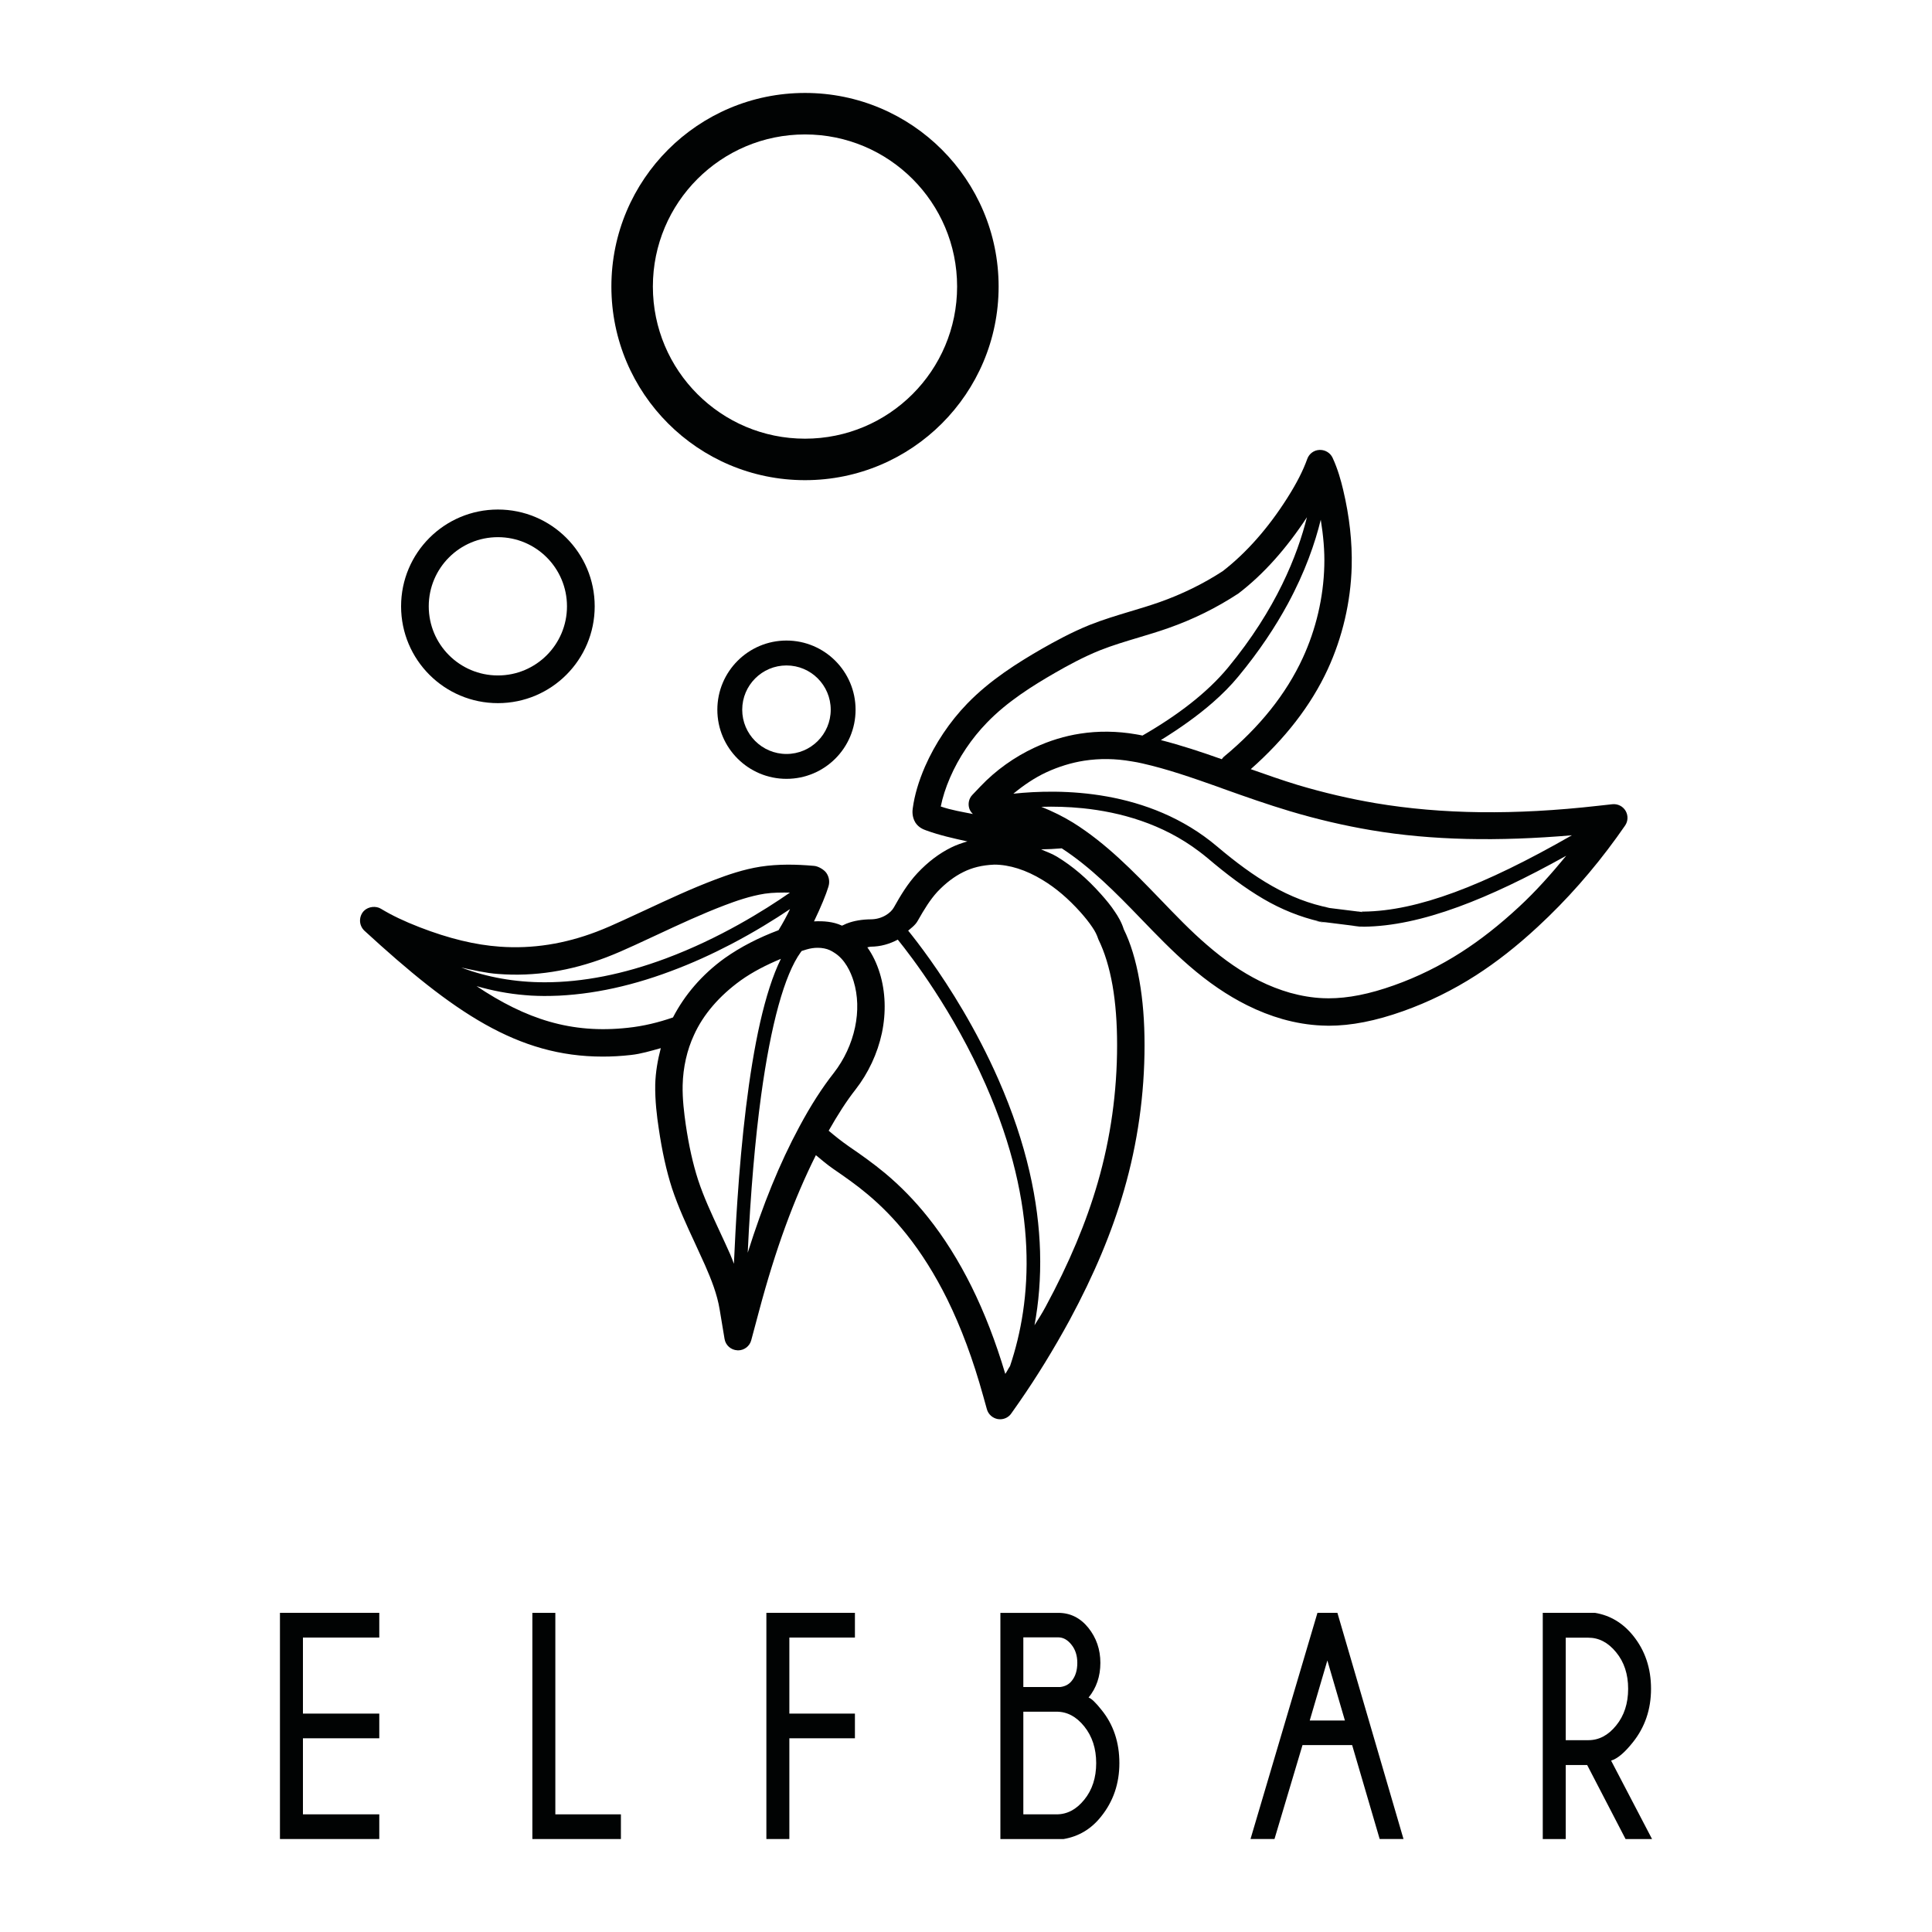
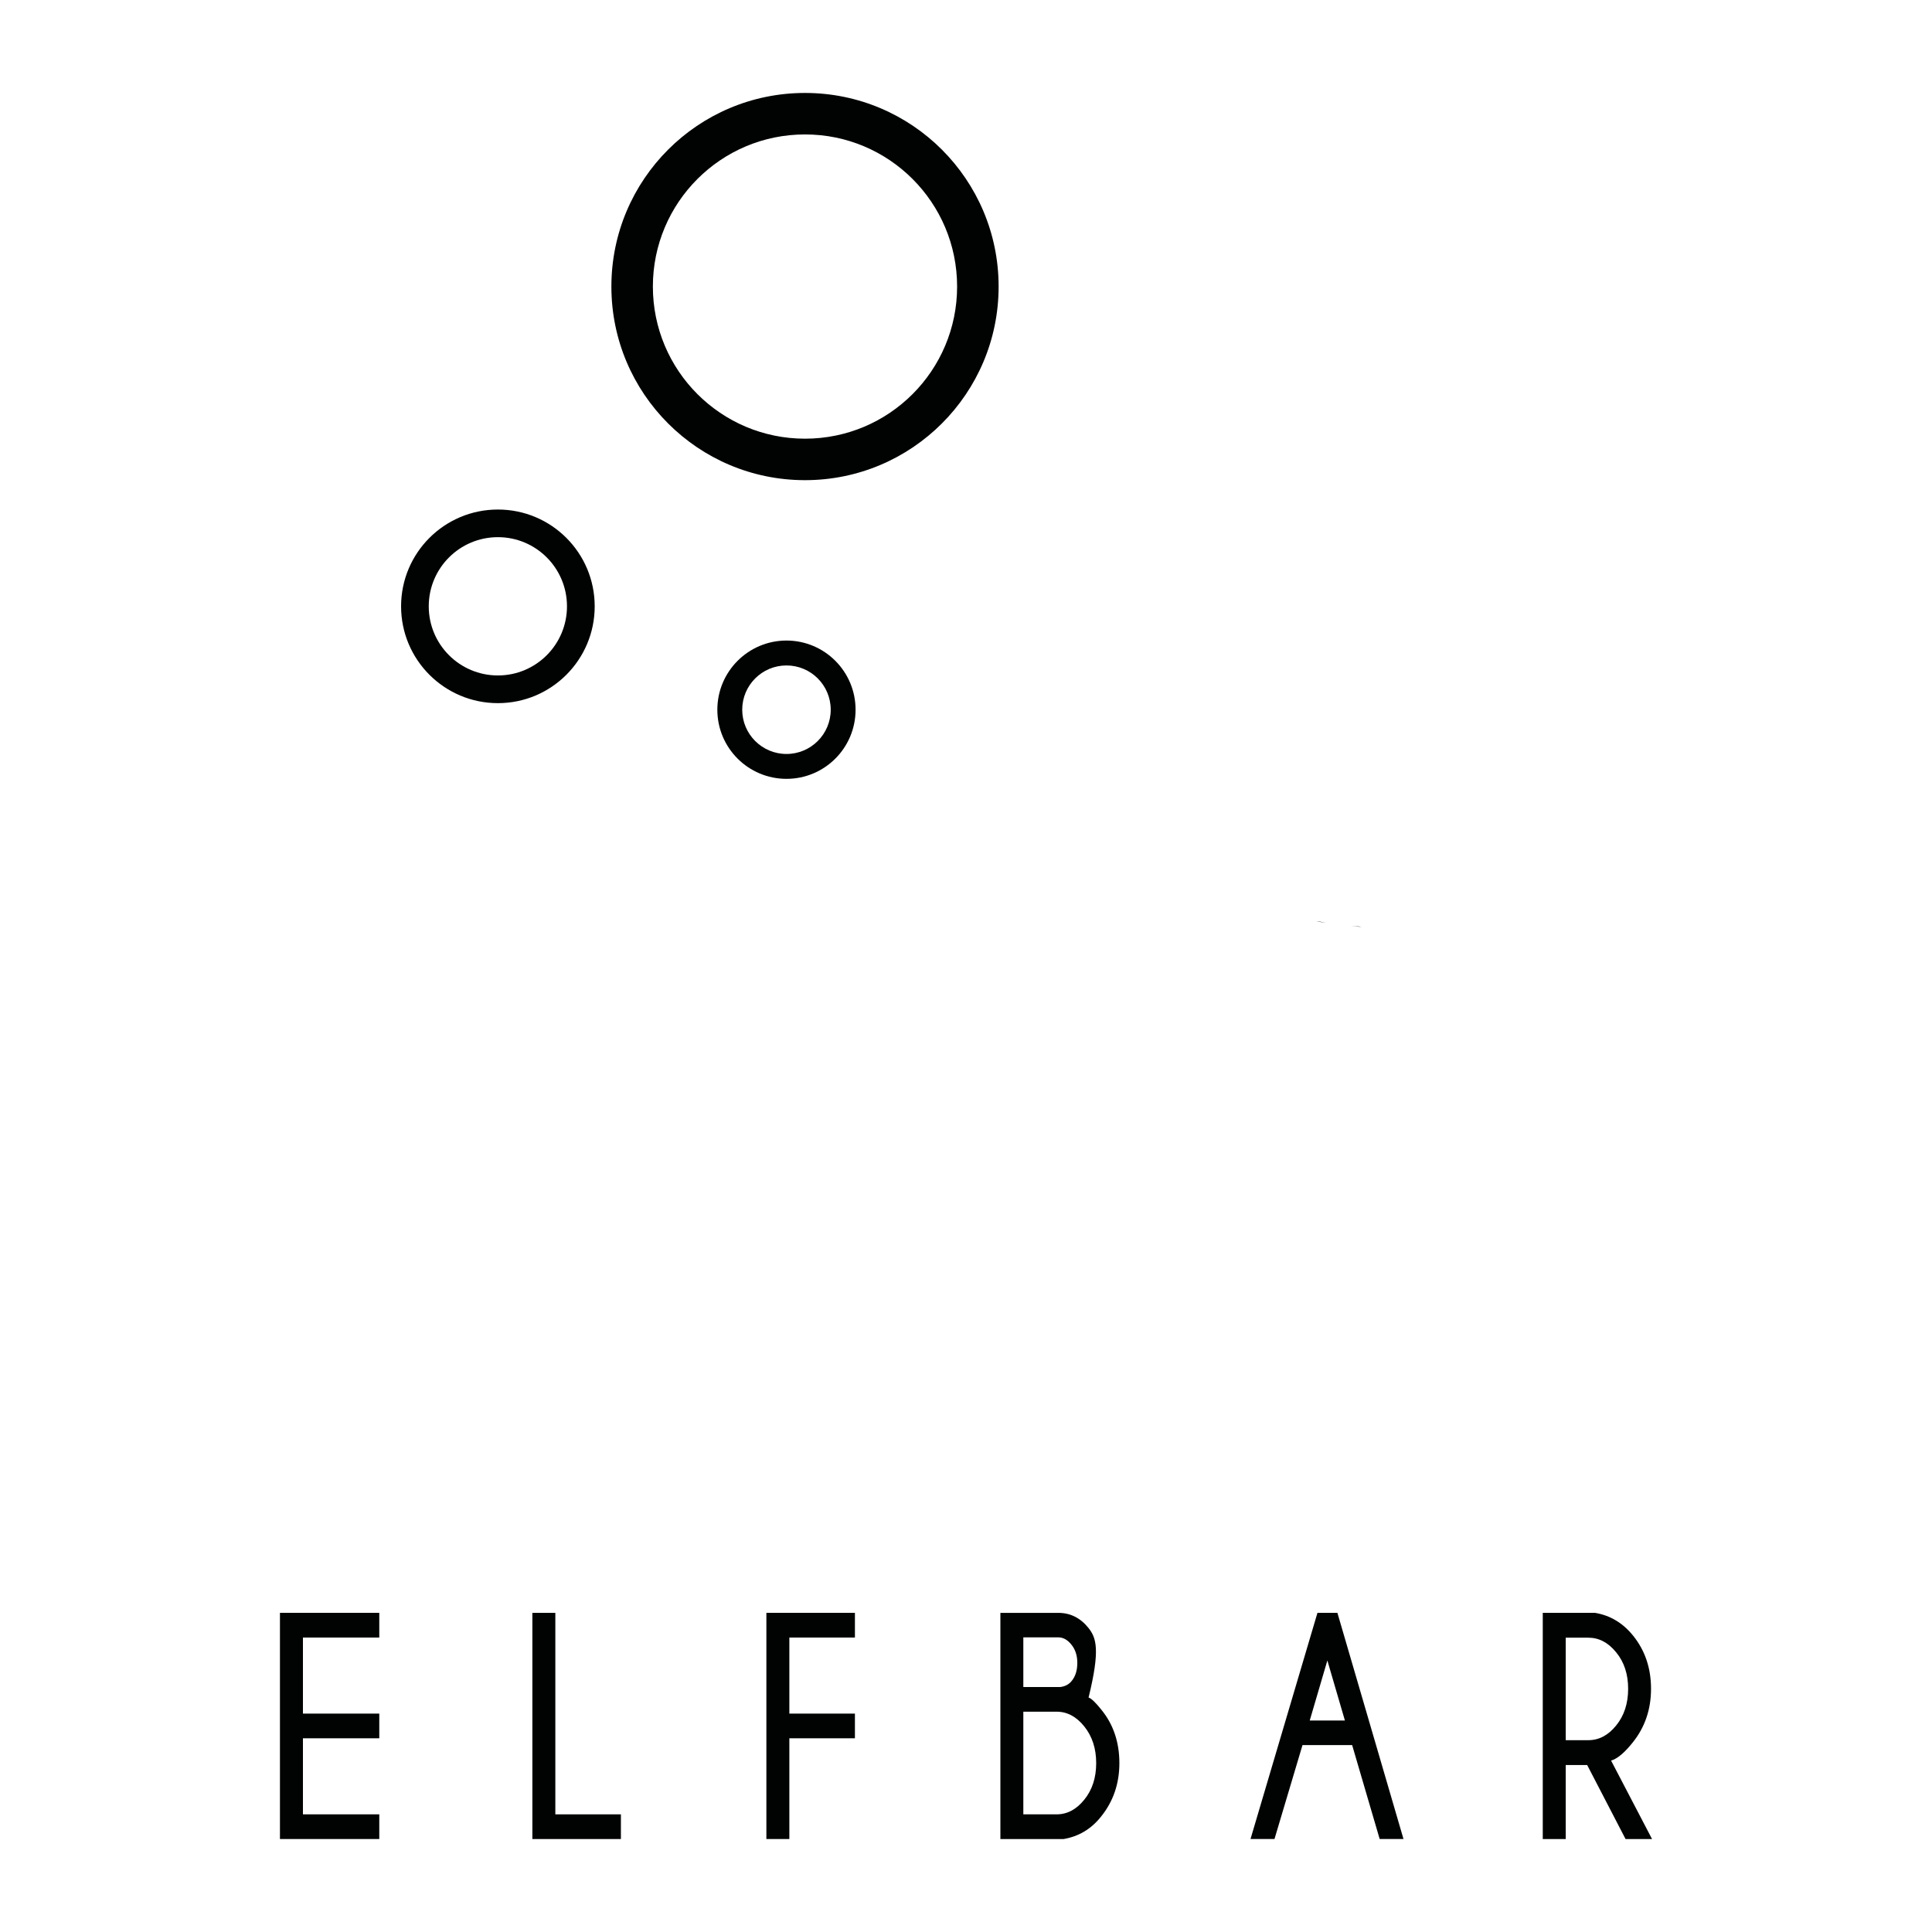
<svg xmlns="http://www.w3.org/2000/svg" width="100%" height="100%" viewBox="0 0 600 600" version="1.1" xml:space="preserve" style="fill-rule:evenodd;clip-rule:evenodd;stroke-linejoin:round;stroke-miterlimit:2;">
  <g transform="matrix(4.167,0,0,4.167,415.384,286.638)">
    <path d="M0,0.155C-0.29,0.117 -0.568,0.054 -0.855,0C-0.57,0.054 -0.29,0.117 0,0.155" style="fill:rgb(1,3,3);fill-rule:nonzero;" />
  </g>
  <g transform="matrix(4.167,0,0,4.167,419.471,287.295)">
    <path d="M0,0.068C-0.332,0.048 -0.664,0.039 -0.983,0C-0.664,0.039 -0.332,0.048 0,0.068" style="fill:rgb(1,3,3);fill-rule:nonzero;" />
  </g>
  <g transform="matrix(4.167,0,0,4.167,411.831,286.06)">
    <path d="M0,0.137C-0.161,0.106 -0.318,0.072 -0.474,0.034L-0.75,0C-0.505,0.059 -0.253,0.09 0,0.137" style="fill:rgb(1,3,3);fill-rule:nonzero;" />
  </g>
  <g transform="matrix(4.167,0,0,4.167,422.834,287.578)">
    <path d="M0,0.058L-0.195,0.033C-0.404,0.029 -0.604,0.013 -0.806,0C-0.536,0.017 -0.278,0.058 0,0.058" style="fill:rgb(1,3,3);fill-rule:nonzero;" />
  </g>
  <g transform="matrix(4.167,0,0,4.167,423.509,297.39)">
-     <path d="M0,-3.428C-0.898,-3.417 -1.721,-3.547 -2.531,-3.704C-1.766,-3.554 -0.999,-3.424 -0.162,-3.424C-0.135,-3.424 -0.112,-3.401 -0.079,-3.39L-3.074,-3.762C-2.904,-3.722 -2.706,-3.736 -2.531,-3.704C-5.576,-4.294 -8.165,-5.948 -10.917,-8.275C-16.019,-12.599 -22.638,-12.585 -26.11,-12.215C-25.358,-12.835 -24.541,-13.396 -23.655,-13.808C-22.733,-14.235 -21.777,-14.526 -20.828,-14.675C-19.674,-14.85 -18.512,-14.838 -17.284,-14.623C-17.02,-14.589 -16.755,-14.526 -16.502,-14.473C-14.639,-14.053 -12.813,-13.418 -10.786,-12.7L-10.441,-12.572C-8.807,-11.988 -7.162,-11.409 -5.489,-10.909C-3.471,-10.306 -1.436,-9.832 0.556,-9.496C5.074,-8.731 10.037,-8.647 15.516,-9.116C8.902,-5.326 3.979,-3.475 0,-3.428M11.588,-3.794C10.106,-2.418 8.684,-1.307 7.268,-0.399C5.699,0.608 4.014,1.443 2.255,2.067C0.424,2.72 -1.165,3.034 -2.614,3.034L-3.025,3.025C-3.832,2.992 -4.665,2.852 -5.495,2.621C-6.254,2.402 -7.028,2.105 -7.779,1.729C-9.086,1.075 -10.367,0.198 -11.688,-0.949C-12.889,-1.978 -14.013,-3.152 -15.214,-4.4C-17.161,-6.415 -19.183,-8.51 -21.656,-10.056C-22.425,-10.53 -23.215,-10.909 -24.021,-11.237C-23.087,-11.266 -22.04,-11.241 -20.936,-11.131C-18.155,-10.844 -15.003,-9.989 -12.256,-7.905C-12.048,-7.75 -11.843,-7.586 -11.639,-7.417C-10.239,-6.229 -8.874,-5.192 -7.463,-4.366C-6.135,-3.59 -4.753,-3.033 -3.276,-2.687L-0.357,-2.322C-0.231,-2.32 -0.114,-2.301 0.011,-2.302C2.111,-2.328 4.429,-2.82 7.061,-3.783C9.453,-4.658 12.106,-5.925 15.093,-7.59C13.989,-6.249 12.842,-4.954 11.588,-3.794M-23.933,-5.784C-22.935,-5.183 -22.013,-4.391 -21.106,-3.381C-20.787,-3.02 -20.482,-2.649 -20.222,-2.259C-20.016,-1.952 -19.894,-1.721 -19.775,-1.362C-19.299,-0.39 -18.959,0.732 -18.719,2.076C-18.489,3.405 -18.379,4.859 -18.379,6.523C-18.379,9.99 -18.858,13.439 -19.818,16.76C-20.675,19.729 -21.948,22.767 -23.715,26.036C-23.969,26.51 -24.252,26.952 -24.534,27.4C-24.225,25.736 -24.063,23.903 -24.12,21.905C-24.229,18.201 -25.095,13.926 -27.223,9.084C-28.051,7.199 -28.964,5.476 -29.848,3.97C-31.612,0.966 -33.272,-1.173 -33.948,-2.008L-34.109,-1.878C-33.786,-2.153 -33.418,-2.403 -33.232,-2.752C-32.743,-3.617 -32.307,-4.321 -31.775,-4.902C-31.159,-5.553 -30.51,-6.045 -29.837,-6.377C-29.189,-6.699 -28.472,-6.888 -27.533,-6.929C-26.41,-6.929 -25.163,-6.536 -23.933,-5.784M-26.359,30.446C-26.485,30.632 -26.585,30.843 -26.711,31.027C-27.429,28.619 -28.257,26.479 -29.229,24.515C-30.182,22.597 -31.273,20.855 -32.476,19.35C-33.441,18.136 -34.524,17.025 -35.678,16.062C-36.54,15.349 -37.442,14.703 -38.366,14.074C-38.943,13.671 -39.423,13.285 -39.874,12.901C-39.209,11.731 -38.565,10.715 -37.879,9.842C-36.919,8.611 -36.237,7.152 -35.909,5.63C-35.586,4.091 -35.64,2.543 -36.064,1.165C-36.29,0.425 -36.604,-0.221 -36.993,-0.765C-36.898,-0.774 -36.818,-0.814 -36.717,-0.814C-36.016,-0.819 -35.335,-1.011 -34.724,-1.339C-33.725,-0.101 -30.578,3.986 -28.161,9.497C-24.166,18.591 -24.725,25.588 -26.359,30.446M-42.059,12.604C-43.531,15.335 -44.775,18.407 -45.907,21.995C-45.697,17.512 -45.358,13.565 -44.905,10.251C-44.178,4.953 -43.163,1.262 -41.958,-0.399C-41.934,-0.432 -41.909,-0.46 -41.887,-0.493C-41.765,-0.535 -41.644,-0.574 -41.518,-0.608C-41.238,-0.69 -40.966,-0.731 -40.691,-0.731C-40.358,-0.731 -40.035,-0.666 -39.793,-0.554C-39.685,-0.504 -39.575,-0.444 -39.468,-0.372C-38.657,0.126 -38.231,1.062 -38.014,1.766C-37.693,2.817 -37.657,4.008 -37.911,5.202C-38.171,6.425 -38.716,7.594 -39.484,8.586C-40.365,9.705 -41.211,11.02 -42.059,12.604M-46.679,18.12C-46.789,19.731 -46.868,21.313 -46.937,22.819C-47.029,22.572 -47.124,22.32 -47.222,22.098C-47.469,21.533 -47.732,20.978 -47.992,20.415C-48.603,19.096 -49.186,17.853 -49.612,16.552C-49.992,15.369 -50.294,14.027 -50.528,12.434C-50.642,11.622 -50.781,10.558 -50.757,9.506C-50.725,8.18 -50.433,6.889 -49.913,5.77C-49.231,4.253 -48.023,2.848 -46.422,1.695C-45.542,1.067 -44.525,0.546 -43.435,0.093C-44.045,1.329 -44.552,2.949 -44.979,4.816C-45.845,8.637 -46.367,13.489 -46.679,18.12M-54.843,5.231C-59.068,5.694 -62.441,4.583 -66.118,2.126C-64.963,2.46 -63.762,2.695 -62.512,2.797C-62.201,2.826 -61.889,2.844 -61.568,2.852C-61.41,2.857 -61.249,2.861 -61.088,2.861C-60.96,2.862 -60.738,2.861 -60.547,2.855C-60.36,2.852 -60.168,2.844 -59.975,2.837C-59.591,2.817 -59.205,2.788 -58.815,2.749C-58.04,2.673 -57.248,2.554 -56.449,2.397C-54.888,2.09 -53.286,1.63 -51.661,1.02C-50.045,0.422 -48.533,-0.277 -47.175,-0.985C-45.41,-1.905 -43.901,-2.845 -42.755,-3.615C-42.988,-3.125 -43.266,-2.605 -43.61,-2.043C-45.079,-1.491 -46.435,-0.8 -47.617,0.037C-49.339,1.275 -50.627,2.812 -51.479,4.461C-52.545,4.829 -53.665,5.108 -54.843,5.231M-64.525,1.219C-61.787,1.434 -59.106,0.988 -56.46,-0.015C-55.738,-0.291 -55.031,-0.605 -54.342,-0.922L-52.628,-1.716C-50.999,-2.477 -49.312,-3.26 -47.622,-3.902C-46.801,-4.214 -45.732,-4.591 -44.637,-4.763C-44.018,-4.855 -43.381,-4.849 -42.757,-4.846C-44.66,-3.524 -48.012,-1.426 -52.011,0.064C-55.166,1.242 -58.195,1.84 -61.027,1.84C-63.25,1.84 -65.329,1.468 -67.258,0.741C-66.332,0.939 -65.4,1.159 -64.525,1.219M-31.52,-11.261C-31.385,-11.944 -31.156,-12.655 -30.827,-13.418C-30.176,-14.921 -29.222,-16.333 -28.082,-17.508C-26.563,-19.088 -24.644,-20.278 -22.977,-21.238C-22.08,-21.754 -20.888,-22.407 -19.657,-22.901C-18.725,-23.271 -17.756,-23.56 -16.789,-23.85C-16.039,-24.074 -15.281,-24.301 -14.545,-24.563C-12.707,-25.209 -10.979,-26.06 -9.334,-27.139C-7.439,-28.589 -5.735,-30.525 -4.23,-32.819C-4.936,-30 -6.501,-25.986 -10.122,-21.601C-11.664,-19.743 -13.858,-18.061 -16.488,-16.548C-16.648,-16.582 -16.813,-16.618 -16.961,-16.64C-18.371,-16.885 -19.784,-16.902 -21.142,-16.689C-22.282,-16.514 -23.413,-16.167 -24.505,-15.662C-26.024,-14.96 -27.423,-13.958 -28.554,-12.769L-29.166,-12.126C-29.426,-11.858 -29.509,-11.459 -29.393,-11.107C-29.343,-10.945 -29.24,-10.815 -29.126,-10.701C-29.924,-10.862 -30.732,-10.988 -31.52,-11.261M-3.2,-32.635C-3.009,-31.447 -2.903,-30.29 -2.937,-29.188C-2.998,-26.841 -3.554,-24.471 -4.541,-22.333C-5.782,-19.64 -7.764,-17.163 -10.432,-14.96C-10.493,-14.906 -10.533,-14.841 -10.576,-14.785C-12.142,-15.341 -13.62,-15.825 -15.117,-16.211C-13.695,-17.089 -12.389,-18.015 -11.262,-18.999C-10.546,-19.624 -9.9,-20.273 -9.343,-20.95C-7.773,-22.847 -6.575,-24.669 -5.655,-26.365C-4.353,-28.77 -3.621,-30.915 -3.2,-32.635M19.52,-10.936C19.315,-11.282 18.932,-11.473 18.526,-11.43L17.466,-11.313C11.246,-10.609 5.827,-10.68 0.889,-11.508C-1.016,-11.831 -2.971,-12.285 -4.912,-12.864C-6.087,-13.22 -7.254,-13.636 -8.417,-14.044C-5.884,-16.283 -3.938,-18.769 -2.684,-21.48C-1.584,-23.865 -0.965,-26.515 -0.895,-29.136C-0.848,-30.947 -1.057,-32.875 -1.533,-34.871C-1.69,-35.529 -1.925,-36.406 -2.322,-37.257C-2.493,-37.614 -2.854,-37.836 -3.247,-37.836L-3.299,-37.836C-3.711,-37.818 -4.068,-37.553 -4.207,-37.163C-4.522,-36.287 -4.984,-35.376 -5.675,-34.284C-7.113,-32.008 -8.762,-30.15 -10.508,-28.8C-11.957,-27.857 -13.542,-27.081 -15.222,-26.488C-15.931,-26.241 -16.65,-26.02 -17.376,-25.806C-18.4,-25.497 -19.425,-25.189 -20.415,-24.796C-21.761,-24.254 -23.038,-23.554 -23.991,-23.01C-25.784,-21.976 -27.851,-20.684 -29.55,-18.927C-30.854,-17.578 -31.94,-15.958 -32.696,-14.235C-33.171,-13.135 -33.474,-12.114 -33.607,-11.133C-33.636,-10.954 -33.678,-10.496 -33.411,-10.061C-33.164,-9.68 -32.801,-9.55 -32.615,-9.482C-31.612,-9.116 -30.573,-8.885 -29.536,-8.658C-29.953,-8.537 -30.36,-8.396 -30.746,-8.205C-31.63,-7.768 -32.476,-7.133 -33.263,-6.294C-33.988,-5.517 -34.529,-4.61 -35.016,-3.738C-35.139,-3.52 -35.35,-3.314 -35.628,-3.152C-35.961,-2.955 -36.34,-2.856 -36.732,-2.852C-37.385,-2.847 -37.991,-2.741 -38.451,-2.567C-38.606,-2.519 -38.738,-2.432 -38.889,-2.38C-38.896,-2.385 -38.904,-2.389 -38.913,-2.394C-39.531,-2.678 -40.251,-2.737 -40.967,-2.699C-40.45,-3.771 -40.06,-4.729 -39.896,-5.277C-39.881,-5.322 -39.874,-5.369 -39.86,-5.421C-39.798,-5.73 -39.867,-6.055 -40.051,-6.316C-40.226,-6.563 -40.659,-6.814 -40.966,-6.836C-42.279,-6.953 -43.634,-6.98 -44.952,-6.778C-46.231,-6.578 -47.434,-6.155 -48.344,-5.809C-50.108,-5.142 -51.827,-4.339 -53.492,-3.563L-55.191,-2.779C-55.843,-2.477 -56.506,-2.183 -57.177,-1.927C-59.553,-1.021 -61.953,-0.639 -64.379,-0.814C-66.222,-0.944 -68.183,-1.42 -70.361,-2.263C-71.519,-2.712 -72.43,-3.148 -73.242,-3.639C-73.602,-3.863 -74.169,-3.819 -74.506,-3.487C-74.697,-3.296 -74.802,-3.02 -74.802,-2.755C-74.802,-2.466 -74.679,-2.196 -74.47,-1.999C-67.846,4.082 -63.055,7.378 -56.719,7.378C-56.034,7.378 -55.354,7.342 -54.62,7.259C-53.847,7.176 -53.124,6.95 -52.386,6.748C-52.614,7.619 -52.776,8.525 -52.801,9.454C-52.823,10.666 -52.675,11.844 -52.54,12.73C-52.291,14.433 -51.97,15.889 -51.553,17.186C-51.082,18.609 -50.451,19.965 -49.843,21.273C-49.59,21.824 -49.336,22.374 -49.089,22.924C-48.634,23.963 -48.185,25.074 -47.997,26.24L-47.635,28.415C-47.561,28.888 -47.162,29.245 -46.679,29.268C-46.662,29.272 -46.644,29.272 -46.63,29.272C-46.172,29.272 -45.764,28.965 -45.647,28.522L-45.073,26.378C-43.832,21.715 -42.459,17.988 -40.828,14.725C-40.405,15.07 -40.009,15.421 -39.515,15.759C-38.651,16.352 -37.796,16.949 -36.99,17.628C-35.933,18.508 -34.955,19.516 -34.071,20.624C-32.961,22.015 -31.95,23.629 -31.055,25.428C-29.999,27.571 -29.116,29.943 -28.354,32.689L-28.082,33.665C-27.975,34.045 -27.654,34.325 -27.266,34.395C-27.211,34.404 -27.156,34.408 -27.097,34.408C-26.767,34.408 -26.446,34.247 -26.258,33.964L-25.683,33.145C-24.353,31.233 -23.089,29.167 -21.912,27.008C-20.078,23.604 -18.752,20.436 -17.859,17.325C-16.847,13.823 -16.333,10.183 -16.333,6.523C-16.333,4.74 -16.459,3.169 -16.715,1.719C-16.982,0.187 -17.385,-1.11 -17.882,-2.111C-18.043,-2.64 -18.323,-3.091 -18.521,-3.383C-18.831,-3.863 -19.205,-4.308 -19.587,-4.736C-20.63,-5.905 -21.7,-6.818 -22.872,-7.528C-23.26,-7.763 -23.65,-7.887 -24.043,-8.066C-23.527,-8.073 -23.013,-8.1 -22.504,-8.143C-20.347,-6.738 -18.474,-4.84 -16.575,-2.869C-15.447,-1.703 -14.291,-0.5 -13.026,0.595C-11.572,1.858 -10.154,2.821 -8.688,3.553C-7.82,3.986 -6.936,4.331 -6.052,4.583C-5.073,4.859 -4.081,5.025 -3.119,5.063L-2.614,5.078C-0.925,5.078 0.889,4.72 2.94,3.99C4.844,3.313 6.671,2.411 8.368,1.32C9.889,0.342 11.399,-0.837 12.974,-2.297C15.128,-4.287 17.099,-6.525 18.853,-8.953L19.473,-9.83C19.704,-10.155 19.722,-10.588 19.52,-10.936" style="fill:rgb(1,3,3);fill-rule:nonzero;" />
-   </g>
+     </g>
  <g transform="matrix(4.167,0,0,4.167,486.253,531.589)">
    <path d="M0,2.121L0,-5.517L1.685,-5.517C2.477,-5.517 3.168,-5.154 3.759,-4.425C4.353,-3.704 4.651,-2.796 4.651,-1.71C4.651,-0.617 4.353,0.297 3.759,1.024C3.168,1.758 2.477,2.121 1.685,2.121L0,2.121ZM3.381,3.644C3.851,3.505 4.385,3.054 4.988,2.298C5.902,1.161 6.357,-0.172 6.357,-1.71C6.357,-3.242 5.913,-4.559 5.029,-5.659C4.263,-6.612 3.317,-7.178 2.183,-7.369L-1.712,-7.369L-1.712,9.49L0,9.49L0,3.974L1.598,3.974L4.459,9.49L6.433,9.49L3.381,3.644Z" style="fill:rgb(1,3,3);fill-rule:nonzero;" />
  </g>
  <g transform="matrix(4.167,0,0,4.167,406.751,537.686)">
    <path d="M0,-0.808L1.313,-5.282L2.621,-0.808L0,-0.808ZM2.062,-8.832L0.575,-8.832L-4.414,8.024L-2.627,8.024L-0.539,1.023L3.16,1.023L5.212,8.024L6.988,8.024L2.062,-8.832Z" style="fill:rgb(1,3,3);fill-rule:nonzero;" />
  </g>
  <g transform="matrix(4.167,0,0,4.167,336.748,513.137)">
-     <path d="M0,10.98C-0.59,11.714 -1.277,12.077 -2.067,12.077L-4.546,12.077L-4.546,4.426L-2.067,4.426C-1.277,4.426 -0.59,4.794 0,5.53C0.588,6.265 0.884,7.174 0.884,8.26C0.884,9.344 0.588,10.257 0,10.98M-4.546,-1.114L-1.945,-1.114C-1.578,-1.114 -1.25,-0.933 -0.962,-0.57C-0.673,-0.215 -0.523,0.238 -0.523,0.786C-0.523,1.347 -0.662,1.794 -0.942,2.134C-1.147,2.391 -1.431,2.545 -1.8,2.588L-4.546,2.588L-4.546,-1.114ZM1.286,4.3C0.846,3.744 0.523,3.434 0.316,3.373C0.9,2.657 1.196,1.791 1.196,0.786C1.196,-0.215 0.893,-1.085 0.298,-1.828C-0.303,-2.569 -1.048,-2.939 -1.936,-2.939L-6.256,-2.939L-6.256,13.919L-1.553,13.919C-0.426,13.729 0.505,13.177 1.241,12.252C2.154,11.123 2.612,9.791 2.612,8.26C2.612,6.712 2.17,5.39 1.286,4.3" style="fill:rgb(1,3,3);fill-rule:nonzero;" />
+     <path d="M0,10.98C-0.59,11.714 -1.277,12.077 -2.067,12.077L-4.546,12.077L-4.546,4.426L-2.067,4.426C-1.277,4.426 -0.59,4.794 0,5.53C0.588,6.265 0.884,7.174 0.884,8.26C0.884,9.344 0.588,10.257 0,10.98M-4.546,-1.114L-1.945,-1.114C-1.578,-1.114 -1.25,-0.933 -0.962,-0.57C-0.673,-0.215 -0.523,0.238 -0.523,0.786C-0.523,1.347 -0.662,1.794 -0.942,2.134C-1.147,2.391 -1.431,2.545 -1.8,2.588L-4.546,2.588L-4.546,-1.114ZM1.286,4.3C0.846,3.744 0.523,3.434 0.316,3.373C1.196,-0.215 0.893,-1.085 0.298,-1.828C-0.303,-2.569 -1.048,-2.939 -1.936,-2.939L-6.256,-2.939L-6.256,13.919L-1.553,13.919C-0.426,13.729 0.505,13.177 1.241,12.252C2.154,11.123 2.612,9.791 2.612,8.26C2.612,6.712 2.17,5.39 1.286,4.3" style="fill:rgb(1,3,3);fill-rule:nonzero;" />
  </g>
  <g transform="matrix(4.167,0,0,4.167,265.504,571.126)">
    <path d="M0,-16.858L0,-15.016L-4.887,-15.016L-4.887,-9.348L0,-9.348L0,-7.508L-4.887,-7.508L-4.887,0L-6.599,0L-6.599,-16.858L0,-16.858Z" style="fill:rgb(1,3,3);fill-rule:nonzero;" />
  </g>
  <g transform="matrix(4.167,0,0,4.167,165.331,500.89)">
    <path d="M0,16.856L0,0L1.712,0L1.712,15.016L6.599,15.016L6.599,16.856L0,16.856Z" style="fill:rgb(1,3,3);fill-rule:nonzero;" />
  </g>
  <g transform="matrix(4.167,0,0,4.167,117.789,571.126)">
    <path d="M0,-16.858L0,-15.016L-5.69,-15.016L-5.69,-9.348L0,-9.348L0,-7.508L-5.69,-7.508L-5.69,-1.84L0,-1.84L0,0L-7.403,0L-7.403,-16.858L0,-16.858Z" style="fill:rgb(1,3,3);fill-rule:nonzero;" />
  </g>
  <g transform="matrix(4.167,0,0,4.167,244.246,206.653)">
    <path d="M0,6.599C-1.82,6.599 -3.298,5.123 -3.298,3.302C-3.298,1.478 -1.82,0.002 0,0.002C1.822,0.002 3.298,1.478 3.298,3.302C3.298,5.123 1.822,6.599 0,6.599M0,-1.854C-2.845,-1.854 -5.152,0.457 -5.152,3.302C-5.152,6.148 -2.845,8.453 0,8.453C2.847,8.453 5.15,6.148 5.15,3.302C5.15,0.457 2.847,-1.854 0,-1.854" style="fill:rgb(1,3,3);fill-rule:nonzero;" />
  </g>
  <g transform="matrix(4.167,0,0,4.167,250.001,41.75)">
    <path d="M0,22.675C-6.261,22.675 -11.338,17.599 -11.338,11.337C-11.338,5.074 -6.261,-0 0,-0C6.261,-0 11.336,5.074 11.336,11.337C11.336,17.599 6.261,22.675 0,22.675M0,-3.092C-7.97,-3.092 -14.43,3.368 -14.43,11.337C-14.43,19.305 -7.97,25.767 0,25.767C7.97,25.767 14.43,19.305 14.43,11.337C14.43,3.368 7.97,-3.092 0,-3.092" style="fill:rgb(1,3,3);fill-rule:nonzero;" />
  </g>
  <g transform="matrix(4.167,0,0,4.167,154.629,166.839)">
    <path d="M0,10.302C-2.847,10.302 -5.154,7.997 -5.154,5.15C-5.154,2.303 -2.847,-0.004 0,-0.004C2.845,-0.004 5.148,2.303 5.148,5.15C5.148,7.997 2.845,10.302 0,10.302M0,-2.064C-3.987,-2.064 -7.216,1.165 -7.216,5.15C-7.216,9.135 -3.987,12.366 0,12.366C3.985,12.366 7.214,9.135 7.214,5.15C7.214,1.165 3.985,-2.064 0,-2.064" style="fill:rgb(1,3,3);fill-rule:nonzero;" />
  </g>
</svg>